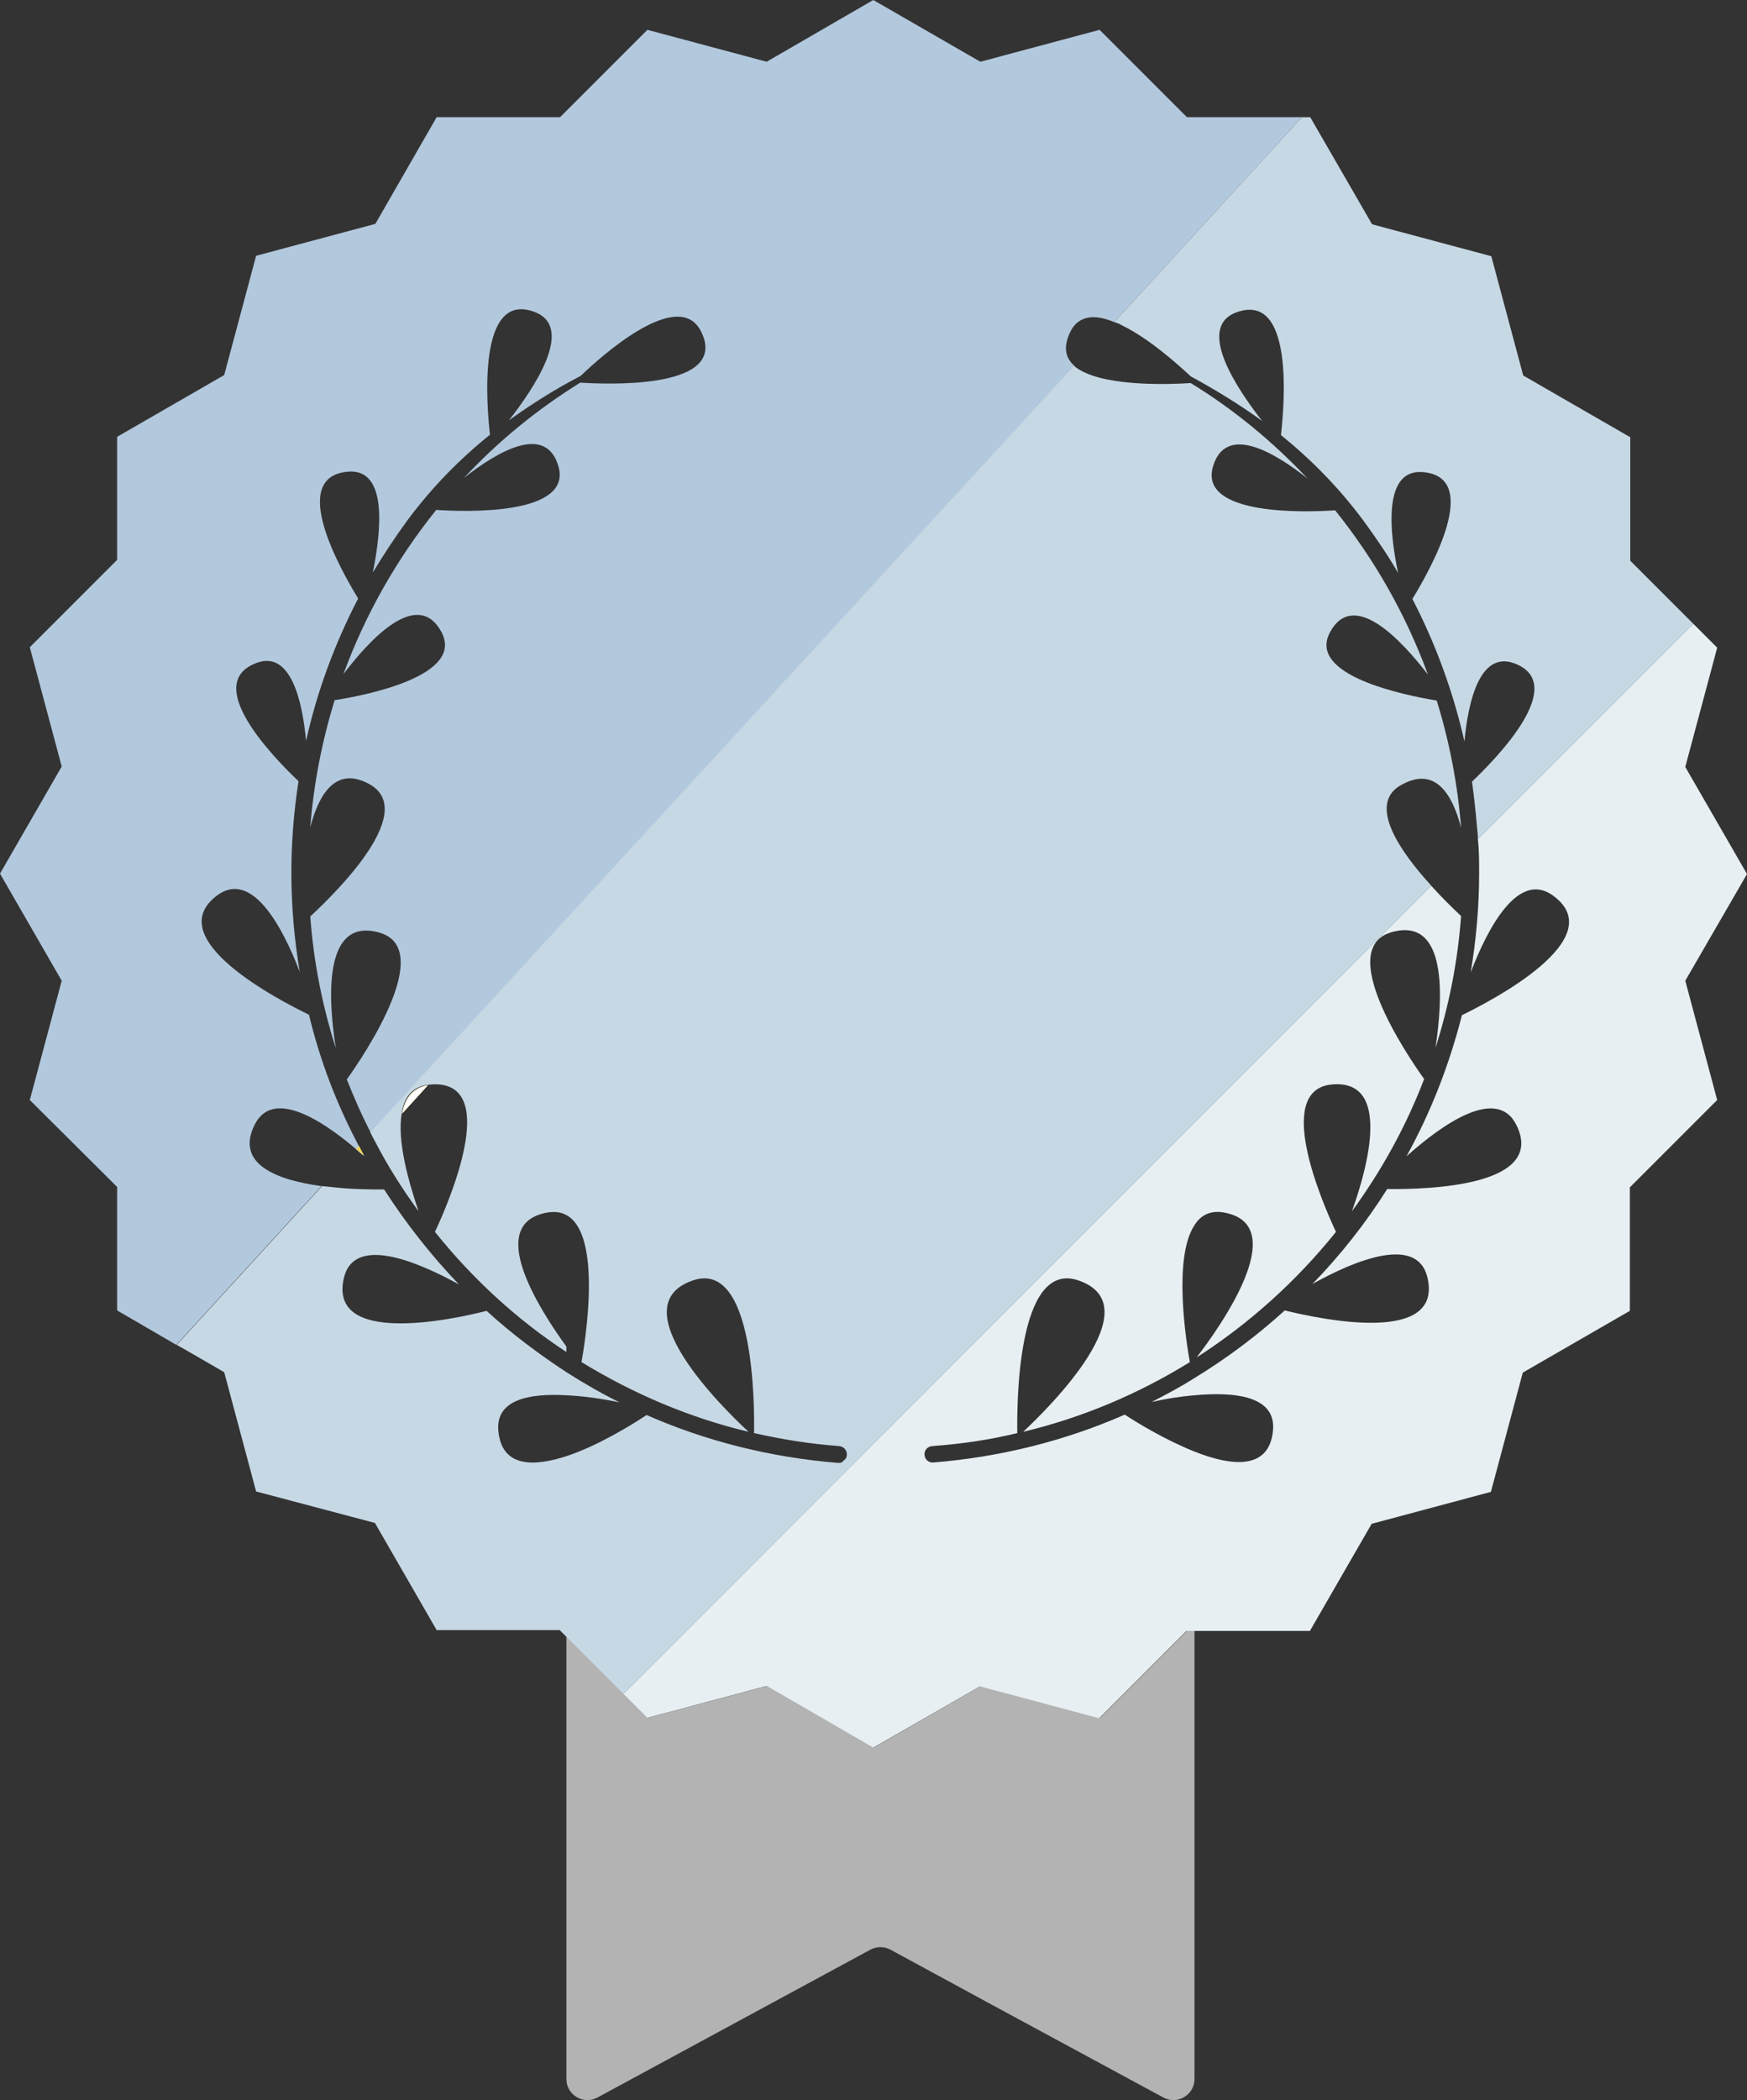
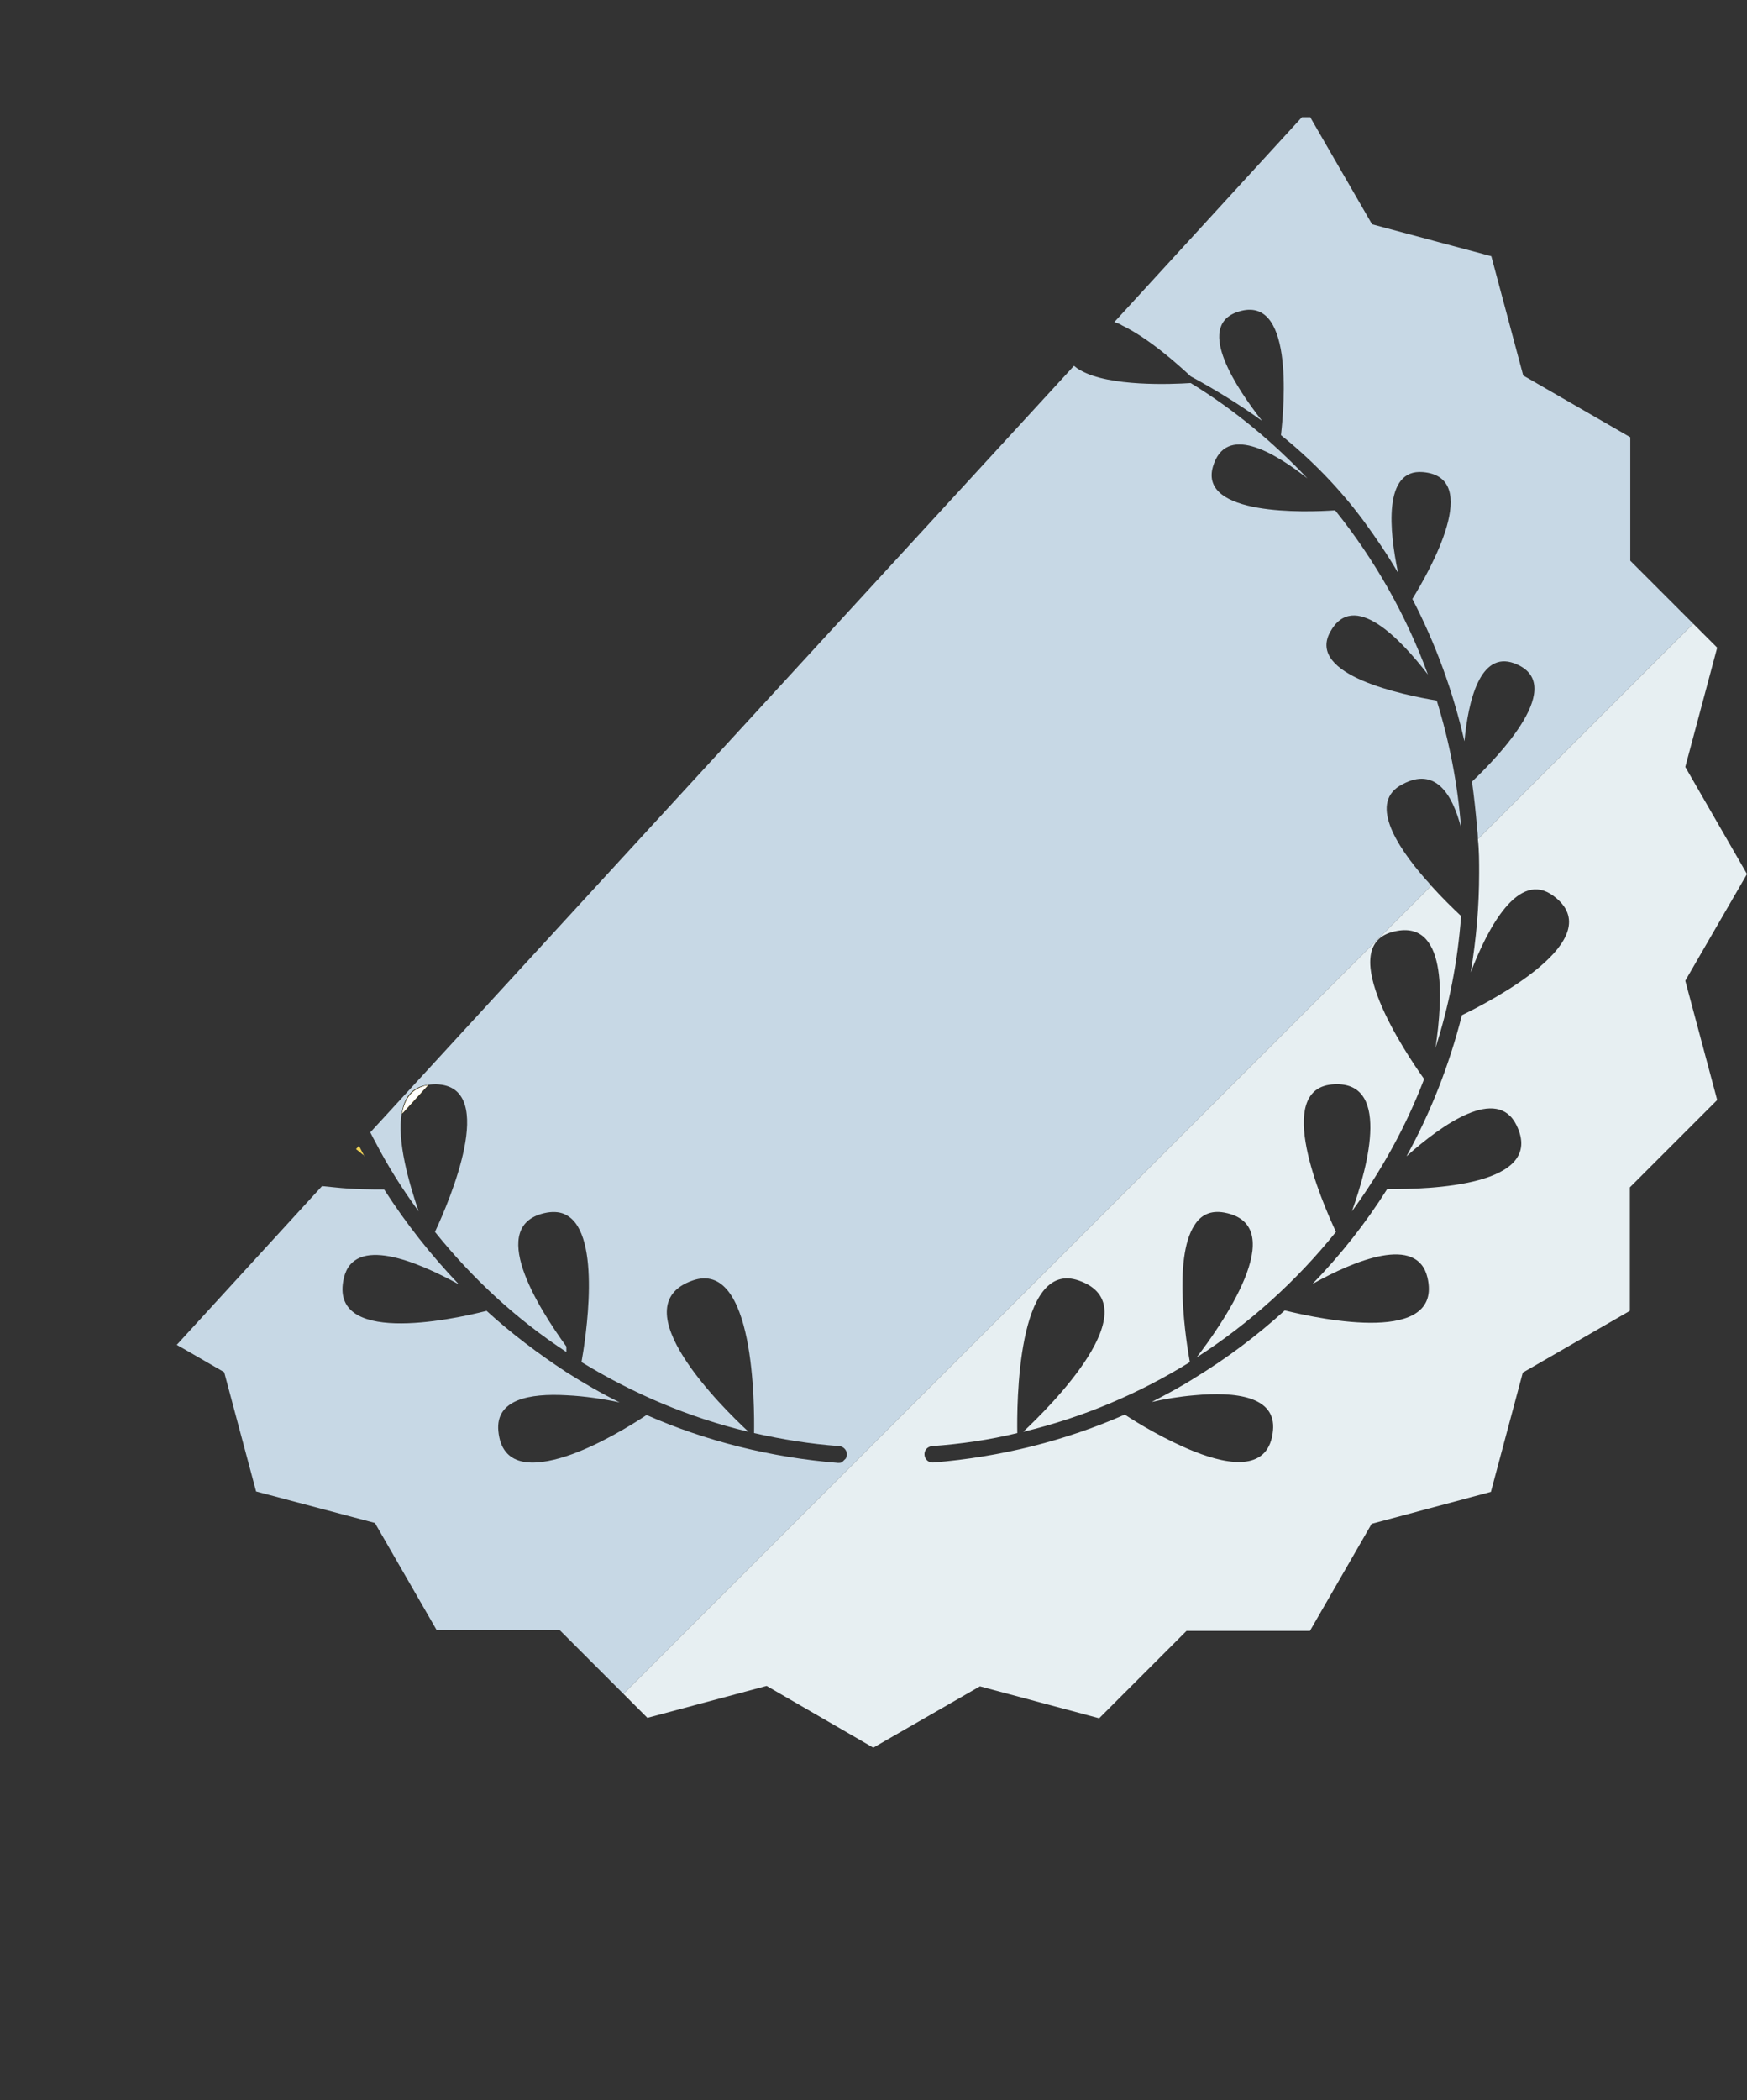
<svg xmlns="http://www.w3.org/2000/svg" version="1.1" id="Layer_1" x="0px" y="0px" viewBox="0 0 416.1 500" style="enable-background:new 0 0 416.1 500;" xml:space="preserve">
  <rect x="0" y="0" width="416.1" height="500" fill="#333333" stroke="none" />
  <style type="text/css">
	.st0{fill:#F9C041;}
	.st1{fill:#B2C8DD;}
	.st2{fill:#EFD256;}
	.st3{fill:#B3B3B3;}
	.st4{fill:#C7D8E5;}
	.st5{fill:none;}
	.st6{fill:#E7EFF2;}
	.st7{fill:#FFFFFF;}
</style>
  <path class="st0" d="M101.9,258.4l-6.1,6.7C96.4,261.6,98.2,259,101.9,258.4z" />
-   <path class="st1" d="M310.1,27.9l-44.7,48.8c-4-1.7-7.7-1.8-9.9,1.3c-0.5,0.8-1,1.7-1.3,2.9c-0.8,2.7,0,4.7,1.7,6.2L88.3,269.7  c-2.1-4.1-4-8.4-5.7-12.7c4.3-6,21.3-31.3,7.6-35c-13.2-3.6-12.1,15.7-10.2,27.6c-3.2-10-5.3-20.5-6.1-31.4  c6.8-6.3,25.8-25.3,13.9-31.6c-7.7-4.1-11.8,2.2-13.9,10.4c0.8-10.4,2.8-20.5,5.8-30.3c7.8-1.2,31.1-5.9,25.4-16.3  s-17,1.8-23.3,10.1c5.2-14.2,12.7-27.4,22.1-39.1c7.1,0.5,32.5,1.3,29.1-10.4c-3-10.2-14.4-3.6-22.5,2.8  c8.1-8.7,17.4-16.3,27.7-22.7c6.5,0.4,33,1.5,29.5-10.4c-0.4-1.2-0.8-2.1-1.4-2.9c-6-8.2-22.9,6.8-28,11.7  c-6,3.1-11.7,6.7-17.1,10.6c6.1-7.8,15.7-22.1,6.2-25.8c-13.8-5.3-11.5,22.1-10.7,29.2c-7.2,5.8-13.8,12.5-19.6,20.3  c-3,4.1-5.7,8.2-8.3,12.5c2-9.9,3.6-24.8-5.9-24c-14.3,1.2-1.9,23.1,2.4,30.2c-5.6,10.8-9.8,22.2-12.4,33.9  c-0.9-9.7-3.7-21.5-11.7-18.6c-13.2,4.8,3.6,22.2,9.9,28.2c-1.1,7.1-1.7,14.4-1.7,21.7c0,8.1,0.7,16,2,23.7  c-4.1-10.7-11.4-24.4-19.7-18.2c-13.7,10.3,14.9,25,21.9,28.4c2.6,10.9,6.6,21.3,11.8,31.1c0.4,0.8,0.8,1.5,1.2,2.3l-0.1,0.1  c-0.6-0.5-1.2-1-1.8-1.6c-8.5-7.2-19.9-14.3-24.1-5.6c-4.6,9.4,5.6,13.1,16,14.5L42,320.2l-14.1-8.2v-29.4L7.1,261.9l7.6-28.4L0,208  l14.7-25.5l-7.6-28.4l20.8-20.8V104l25.5-14.7L61,60.9l28.4-7.6L104,27.9h29.4l20.8-20.8l28.4,7.6L208,0l25.5,14.7l28.4-7.6  l20.8,20.8H310.1z" />
  <path class="st2" d="M86.7,275.1c-0.4-0.8-0.8-1.5-1.2-2.3l-0.7,0.8C85.5,274.1,86.1,274.7,86.7,275.1c0,0.2,0.1,0.2,0.1,0.3  C86.8,275.2,86.8,275.2,86.7,275.1z M95.8,265.1l6.1-6.7C98.2,259,96.4,261.6,95.8,265.1z" />
-   <path class="st3" d="M284.5,388.2V495c0,3.8-4.1,6.2-7.4,4.4l-40.5-21.9l-24.5-13.3c-1.5-0.8-3.3-0.8-4.8,0l-27.7,15l-37.3,20.2  c-3.3,1.8-7.4-0.6-7.4-4.4V389.6l12.2,12.2l1.5,1.5l5.7,5.7l28.4-7.6l25.4,14.7l25.5-14.7l28.4,7.6l20.8-20.8H284.5z" />
  <path class="st4" d="M403.3,148.5L352,199.8c0-0.9-0.1-1.9-0.2-2.8c-0.3-3.6-0.7-7.3-1.2-10.9c6.3-6,23.1-23.4,10-28.2  c-8.1-2.9-10.9,9-11.8,18.6c-2.7-11.8-6.8-23.1-12.4-33.9c4.3-7,16.7-29,2.5-30.2c-9.5-0.8-8,14.1-5.9,24c-2.5-4.3-5.3-8.4-8.3-12.5  c-5.8-7.8-12.4-14.5-19.6-20.3c0.8-7.1,3.2-34.4-10.7-29.2c-9.5,3.6,0.1,18,6.2,25.8c-5.4-3.9-11.1-7.4-17-10.6  c-3-2.8-9.9-9-16.3-12.1c-0.6-0.4-1.2-0.6-1.9-0.8l44.7-48.8h2l0.2,0.4l14.5,25.1l28.4,7.6l7.6,28.4l25.5,14.7v29.4l13.6,13.6  L403.3,148.5z" />
-   <path class="st5" d="M282.7,27.9L261.9,7.1l-28.4,7.6L208,0l-25.4,14.7l-28.4-7.6l-20.8,20.8H104L89.4,53.3L61,60.9l-7.6,28.4  L27.9,104v29.4L7.1,154.2l7.6,28.4L0,208l14.7,25.4l-7.6,28.4l20.8,20.8v29.4l14.1,8.2l34.6-37.8c-10.4-1.4-20.5-5-16-14.5  c4.2-8.7,15.7-1.6,24.1,5.6c0.6,0.5,1.3,1.1,1.8,1.6c0.1,0.1,0.2,0.2,0.2,0.2c0-0.1-0.1-0.2-0.1-0.3c-0.4-0.8-0.8-1.5-1.2-2.3  c-5.1-9.8-9.1-20.2-11.8-31.1c-7-3.4-35.6-18.2-21.9-28.4c8.3-6.2,15.6,7.5,19.7,18.2c-1.3-7.8-2-15.7-2-23.7  c0-7.3,0.6-14.6,1.7-21.7c-6.4-6-23.1-23.4-9.9-28.2c8.1-2.9,10.8,9,11.7,18.6c2.6-11.8,6.8-23.1,12.4-33.9c-4.3-7-16.7-29-2.4-30.2  c9.5-0.8,7.9,14.1,5.9,24c2.5-4.3,5.3-8.4,8.3-12.5c5.8-7.8,12.4-14.5,19.6-20.3c-0.8-7.1-3.1-34.4,10.7-29.2  c9.5,3.6-0.1,18-6.2,25.8c5.4-3.9,11.1-7.4,17.1-10.6c5.1-4.9,22-19.9,28-11.7c0.6,0.8,1,1.7,1.4,2.9c3.5,11.9-23,10.8-29.5,10.4  c-10.3,6.3-19.6,14-27.7,22.7c8.1-6.4,19.4-13,22.5-2.8c3.4,11.7-22,10.9-29.1,10.4c-9.4,11.7-16.9,24.9-22.1,39.1  c6.4-8.3,17.7-20.4,23.3-10.1s-17.6,15-25.4,16.3c-3,9.7-5,19.9-5.8,30.3c2.1-8.2,6.2-14.5,13.9-10.4c11.9,6.2-7.1,25.3-13.9,31.6  c0.8,10.9,2.9,21.4,6.1,31.4c-1.8-11.9-2.9-31.2,10.2-27.6c13.7,3.7-3.3,29-7.6,35c1.7,4.4,3.6,8.6,5.7,12.7L255.8,87.1  c-1.8-1.5-2.5-3.5-1.7-6.2c0.4-1.2,0.8-2.1,1.3-2.9c2.2-3,5.8-2.9,9.9-1.3l44.7-48.8H282.7z M95.8,265.1l6.1-6.7  C98.2,259,96.4,261.6,95.8,265.1z" />
  <path class="st4" d="M339.5,209.3c0.5,0.5,0.9,1,1.4,1.6l-68.3,68.3L148.5,403.3l-1.5-1.5l-12.2-12.2l-1.5-1.5H104l-14.7-25.5  L61,355.1l-7.6-28.4l-9-5.2l-2.3-1.3l34.6-37.8c1,0.1,2,0.2,3,0.3c4.6,0.5,9,0.5,11.8,0.5c5.2,8.1,11.2,15.7,17.8,22.6  c-10-5.5-25-11.8-27.4-1.5c-3.7,16,25,10.1,34,7.8c5.9,5.4,12.3,10.2,19,14.6c4.1,2.6,8.4,5.1,12.7,7.2c-3.8-0.8-8.3-1.5-12.7-1.7  c-8.8-0.5-16.9,1-16.2,8.5c0.8,8.6,8.2,8.6,16.2,6c7.6-2.5,15.8-7.6,19.1-9.8c14.1,6.2,29.5,10.1,45.6,11.4c0.4,0,0.7,0,1-0.2  l0.9-0.9v-0.1c0.1-0.2,0.2-0.4,0.2-0.7c0.1-1-0.7-2-1.8-2.1c-6.9-0.5-13.7-1.6-20.3-3.1c0.1-6.1,0.2-41.6-14.7-36.3  c-17.3,6.1,7.2,30.3,13.4,36c-14.3-3.4-27.7-9.2-39.8-16.6c0.9-5,5-30.4-3.6-35c-1.2-0.7-2.8-0.9-4.6-0.6c-14.8,2.7-2,22.8,4.6,31.9  v1.3c-11.9-7.8-22.4-17.5-31.3-28.6c3.6-7.7,14.7-33.9,1-35.1c-1-0.1-2,0-2.8,0.1c-3.7,0.5-5.6,3.1-6.1,6.7  c-1.2,6.7,1.7,16.6,4,23.4c-3.8-5.2-7.3-10.7-10.3-16.5c-0.4-0.7-0.8-1.5-1.2-2.3L255.8,87.1c0.5,0.4,1,0.8,1.6,1.1  c6.9,3.9,21.6,3.3,26.2,3c10.3,6.3,19.6,14,27.8,22.7c-8.1-6.4-19.5-13-22.5-2.8c-3.4,11.7,22,10.9,29.1,10.4  c9.4,11.7,16.9,24.9,22.1,39.1c-6.4-8.3-17.7-20.4-23.3-10.1c-5.6,10.3,17.6,15,25.4,16.3c3,9.7,5,19.9,5.8,30.3  c-2.1-8.2-6.2-14.5-13.9-10.4C325.9,190.8,332.4,201.2,339.5,209.3z" />
  <path class="st6" d="M401.4,233.5l7.6,28.4l-20.8,20.8v29.4l-25.5,14.7l-7.6,28.4l-28.4,7.6l-14.7,25.5h-29.4l-20.8,20.8l-28.4-7.6  L208,416.1l-25.4-14.7l-28.4,7.6l-5.7-5.7l124.1-124.1l68.3-68.3c2.7,3,5.3,5.5,7.1,7.2c-0.8,10.9-2.9,21.4-6.1,31.4  c1.8-11.9,2.9-31.2-10.3-27.6c-13.7,3.7,3.3,29,7.6,35c-4.3,11.3-10.2,21.9-17.2,31.5c4-11.1,9.3-31.5-4.8-30.2  c-13.7,1.3-2.6,27.4,1,35.1c-9.4,11.7-20.6,21.8-33.2,29.9c5.4-7,22.9-31.5,6.6-34.5c-3.3-0.6-5.6,0.6-7.1,3  c-5.2,7.9-1.9,28.2-1.1,32.6c-12.1,7.5-25.5,13.2-39.7,16.6c6.1-5.7,30.6-29.9,13.3-36c-14.9-5.3-14.8,30.2-14.7,36.3  c-6.5,1.6-13.4,2.6-20.3,3.1c-1.1,0.1-1.9,1-1.8,2.1c0.1,1.1,1,1.9,2.1,1.8c16.1-1.3,31.5-5.2,45.6-11.4c3,2,9.8,6.1,16.6,8.8  c8.8,3.5,17.8,4.5,18.7-5c0.8-8.2-9-9.3-18.7-8.4c-3.6,0.3-7.2,0.9-10.2,1.6c3.5-1.8,6.9-3.6,10.2-5.7c7.7-4.7,14.9-10.1,21.5-16.1  c9,2.2,37.7,8.2,34-7.8c-2.4-10.3-17.4-4.1-27.4,1.5c6.7-6.9,12.7-14.5,17.8-22.6c9.9,0.1,37.9-0.7,30.8-15.2  c-4.6-9.4-17.6-0.3-26.2,7.4c5.8-10.5,10.2-21.8,13.2-33.6c7-3.4,35.6-18.2,21.8-28.4c-8.3-6.2-15.6,7.5-19.7,18.2  c1.3-7.8,2-15.7,2-23.7c0-2.6,0-5.4-0.3-8l51.3-51.3l5.7,5.7l-7.6,28.4l14.7,25.5L401.4,233.5z" />
  <path class="st7" d="M101.9,258.4l-6.1,6.7C96.4,261.6,98.2,259,101.9,258.4z" />
</svg>